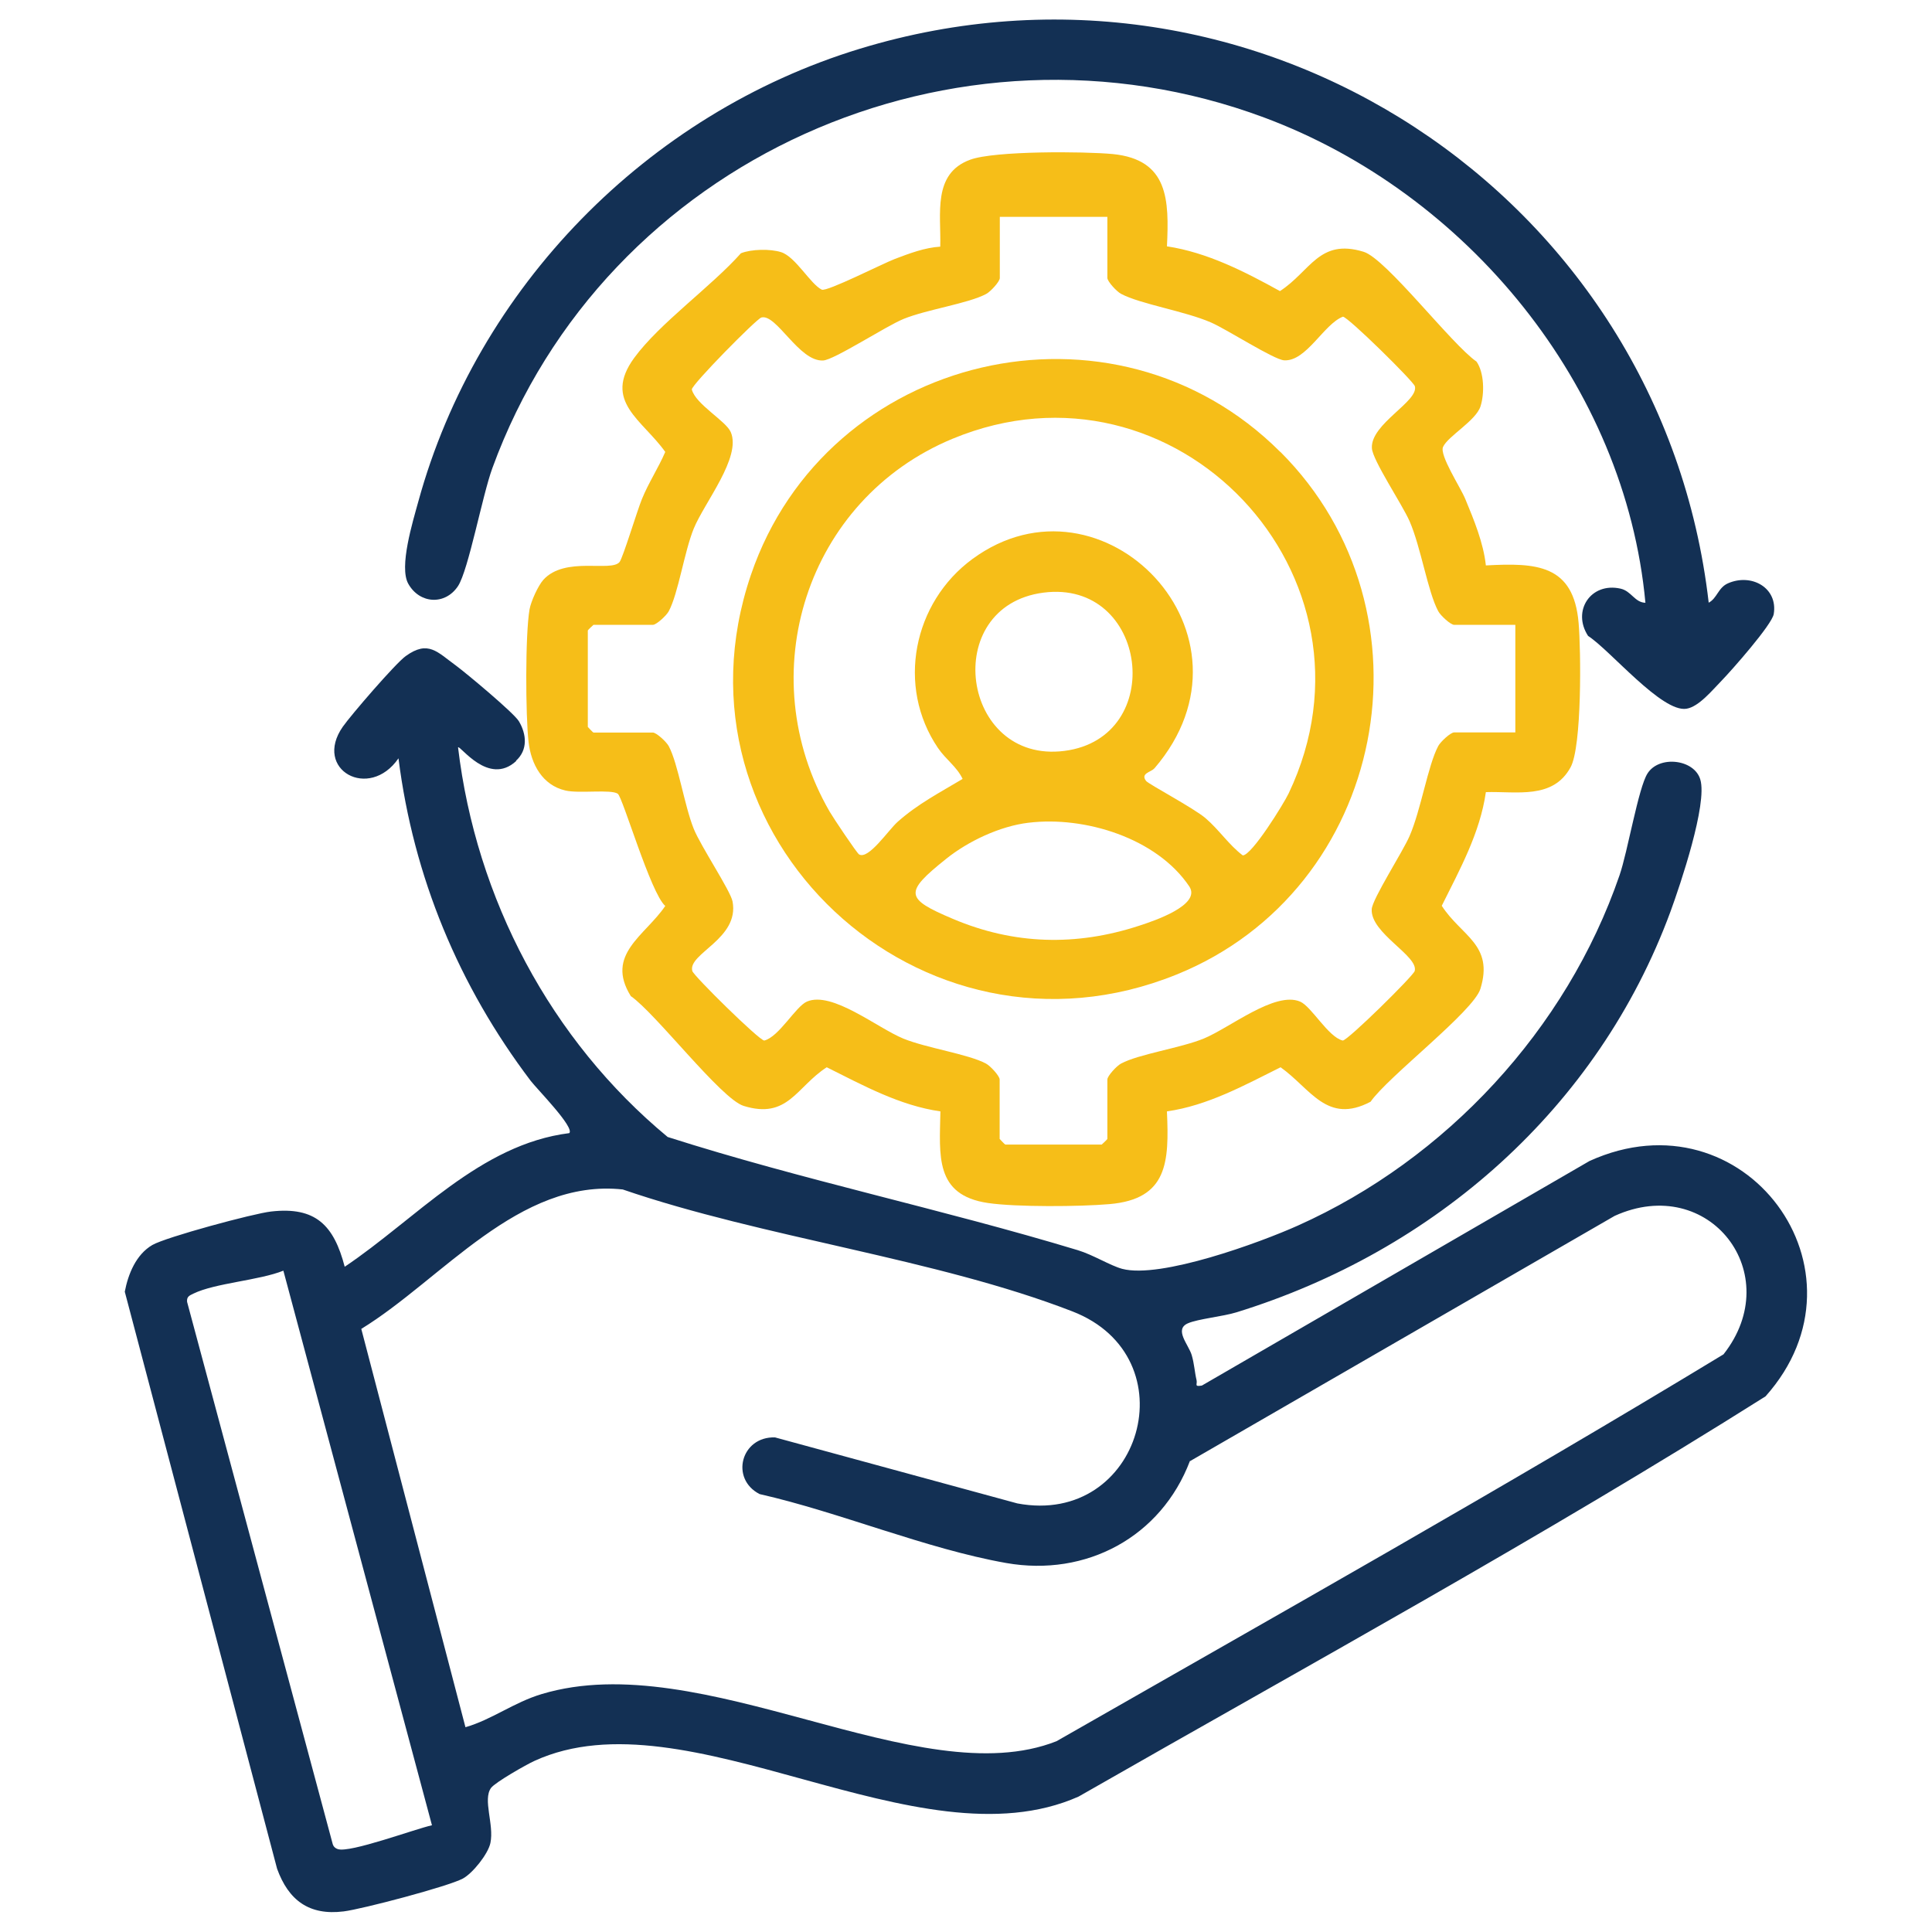
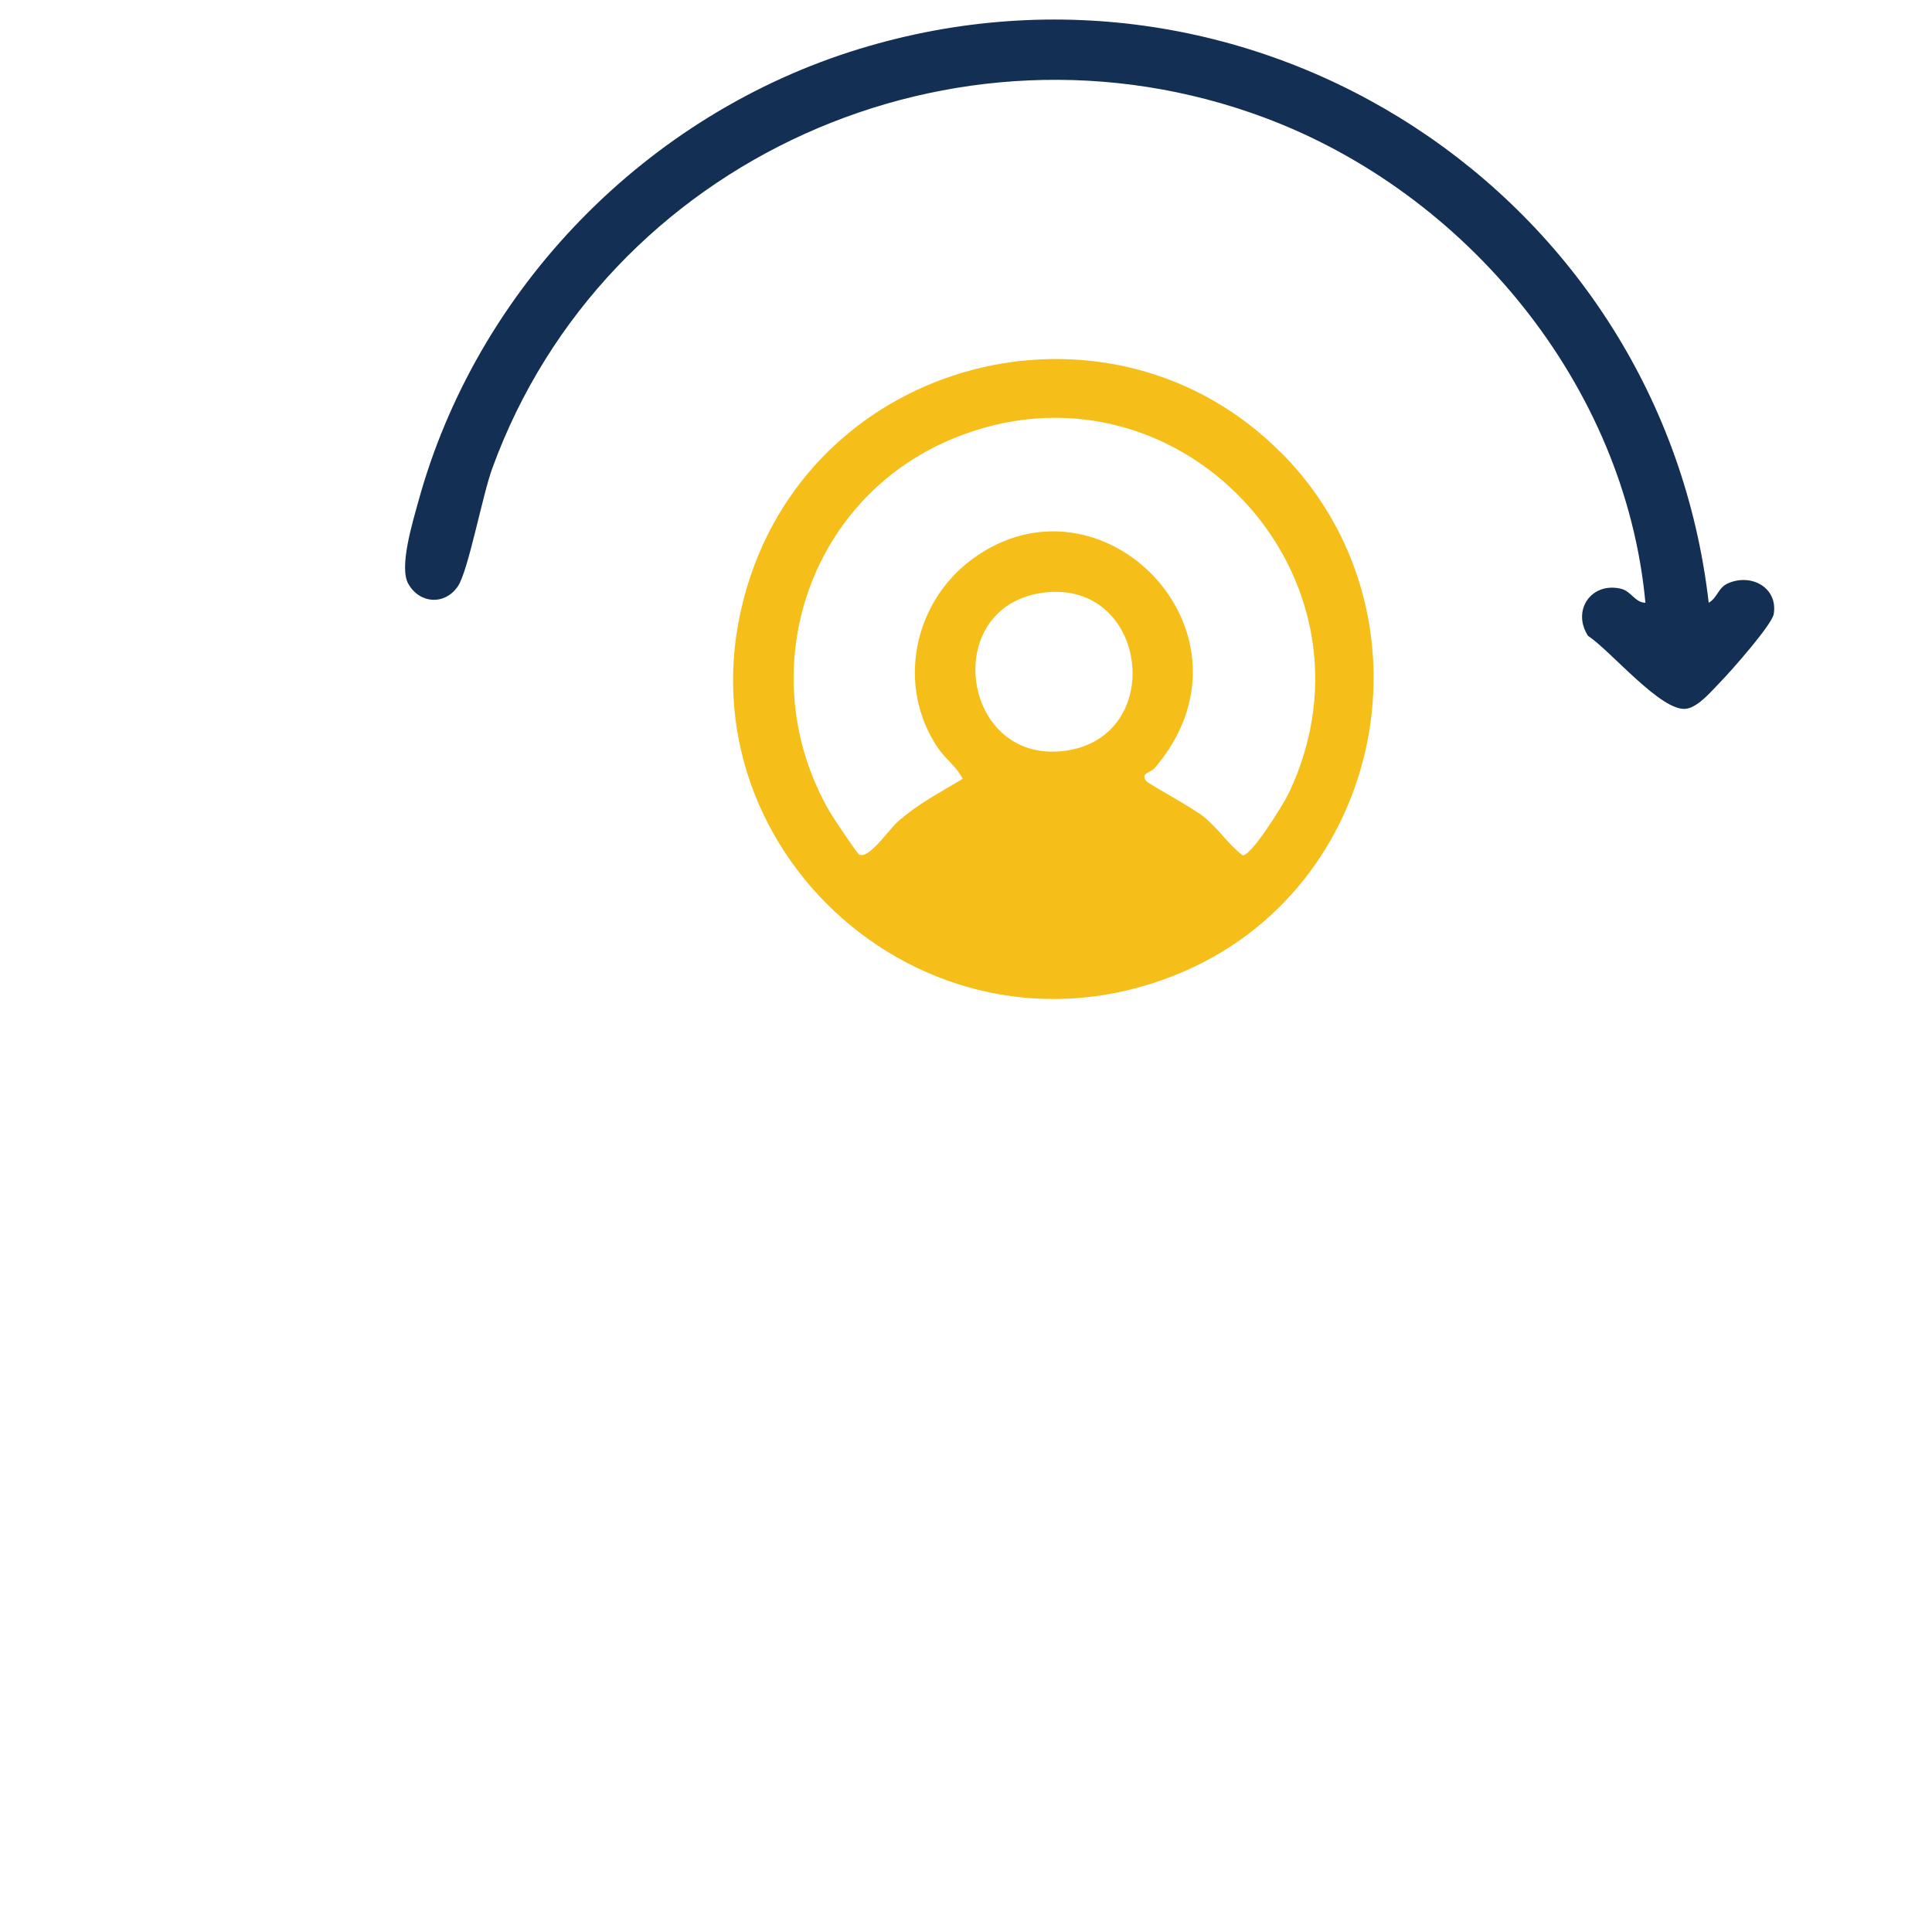
<svg xmlns="http://www.w3.org/2000/svg" id="Layer_1" data-name="Layer 1" viewBox="0 0 120 120">
  <defs>
    <style>
      .cls-1 {
        fill: #133054;
      }

      .cls-2 {
        fill: #f6be18;
      }
    </style>
  </defs>
-   <path class="cls-1" d="M32.06,47.27c-1.72,1.58-3.49-1.01-3.61-.85,1.12,9.4,5.75,18.18,13.02,24.2,8.39,2.68,17.05,4.48,25.47,7.03.96.29,2.02.96,2.76,1.16,2.38.63,8.56-1.63,10.92-2.69,9.2-4.12,16.68-12.18,19.97-21.75.51-1.47,1.17-5.44,1.74-6.33.72-1.14,2.91-.89,3.28.38.45,1.52-1.24,6.52-1.85,8.19-4.5,12.22-14.63,21.09-26.96,24.9-.84.26-2.39.41-3.01.68-.89.38.04,1.33.23,1.98.16.54.18,1.05.3,1.55.06.27-.17.42.33.34l24.08-13.95c9.62-4.36,17.88,6.84,10.93,14.62-13.89,8.76-28.39,16.69-42.67,24.86-10.02,4.44-24.3-6.56-33.79-2.22-.51.23-2.44,1.33-2.7,1.68-.53.73.2,2.27-.04,3.42-.14.68-1.1,1.88-1.71,2.21-.91.49-6.26,1.9-7.4,2.04-2.15.27-3.43-.69-4.14-2.65l-9.46-35.84c.21-1.1.7-2.31,1.71-2.9.84-.49,6.29-1.96,7.37-2.08,2.78-.32,3.91.86,4.58,3.43,4.43-2.97,8.39-7.6,13.95-8.3.34-.36-2-2.73-2.4-3.25-4.46-5.89-7.28-12.66-8.21-20.03-1.82,2.65-5.32.71-3.46-1.96.52-.74,3.27-3.93,3.91-4.39,1.4-1.01,1.96-.25,3.12.59.65.48,3.61,2.95,3.91,3.46.48.81.56,1.78-.18,2.45ZM73.91,90.74c-1.79,4.72-6.44,7.22-11.42,6.34s-10.36-3.16-15.31-4.28c-1.85-.95-1.15-3.59.96-3.52l15.05,4.1c7.7,1.45,10.76-9.09,3.41-11.93-8.49-3.29-19.18-4.57-27.92-7.57-6.46-.7-11.23,5.59-16.24,8.66l6.47,24.74c1.64-.47,3-1.54,4.74-2.06,9.98-3,23.41,6.31,31.97,2.93,13.85-7.92,27.8-15.76,41.43-24.03,3.93-4.99-.89-11.26-6.76-8.6l-26.37,15.23ZM17.61,78.92c-1.51.61-4.25.77-5.6,1.43-.25.12-.42.19-.39.51l9.03,33.62c.04.19.15.31.33.37.74.26,4.8-1.25,5.85-1.48l-9.23-34.45Z" />
-   <path class="cls-2" d="M72.48,15.3c2.51.38,4.83,1.57,7.02,2.78,1.9-1.23,2.43-3.29,5.2-2.44,1.4.43,5.46,5.75,7.01,6.82.48.69.5,1.98.25,2.77-.28.9-2.03,1.86-2.33,2.53-.23.52,1.08,2.5,1.38,3.23.54,1.3,1.13,2.73,1.28,4.13,3.13-.17,5.45-.07,5.76,3.57.15,1.7.21,7.68-.5,8.97-1.1,2.01-3.35,1.48-5.26,1.54-.36,2.53-1.62,4.81-2.74,7.06,1.22,1.89,3.25,2.41,2.4,5.16-.43,1.4-5.75,5.46-6.82,7.01-2.71,1.43-3.72-.81-5.59-2.14-2.25,1.12-4.53,2.38-7.06,2.74.14,3.13.06,5.45-3.57,5.76-1.82.16-5.8.19-7.55-.07-3.32-.49-3-2.95-2.95-5.69-2.53-.36-4.81-1.62-7.06-2.74-1.89,1.22-2.41,3.25-5.16,2.4-1.4-.43-5.46-5.75-7.01-6.82-1.61-2.59.9-3.76,2.14-5.6-.91-.79-2.64-6.76-2.95-6.97-.43-.29-2.4,0-3.25-.2-1.43-.33-2.13-1.63-2.29-3.01-.19-1.65-.21-6.67.06-8.24.09-.5.53-1.47.86-1.84,1.35-1.48,4.2-.46,4.73-1.1.21-.26,1.1-3.21,1.39-3.91.41-1.01,1.02-1.93,1.45-2.93-1.41-1.99-3.9-3.14-1.93-5.84,1.58-2.16,4.79-4.43,6.63-6.5.65-.26,1.82-.28,2.49-.07.9.28,1.82,1.98,2.53,2.33.31.15,3.81-1.63,4.55-1.91.9-.34,1.84-.7,2.81-.76.06-2.02-.5-4.54,1.86-5.4,1.51-.56,7.1-.52,8.87-.35,3.45.35,3.49,2.85,3.35,5.75ZM68.78,13.47h-6.68v3.8c0,.22-.58.85-.85.99-1.1.59-3.68.96-5.13,1.55-1.1.45-4.3,2.54-4.99,2.58-1.5.09-2.9-2.92-3.84-2.67-.3.08-4.32,4.16-4.32,4.47.23.92,2.12,1.95,2.42,2.65.67,1.56-1.63,4.36-2.3,5.99-.59,1.45-.96,4.03-1.55,5.13-.14.27-.77.85-.99.85h-3.69s-.35.32-.35.35v5.99s.32.35.35.35h3.69c.22,0,.85.58.99.85.58,1.09.97,3.69,1.55,5.13.44,1.09,2.28,3.84,2.41,4.51.44,2.33-2.79,3.23-2.5,4.32.08.3,4.16,4.32,4.47,4.32.92-.23,1.95-2.12,2.65-2.42,1.56-.67,4.36,1.63,5.99,2.3,1.45.59,4.03.96,5.13,1.55.27.14.85.77.85.99v3.69s.32.35.35.35h5.99s.35-.32.35-.35v-3.69c0-.22.58-.85.85-.99,1.1-.59,3.68-.96,5.13-1.55,1.63-.67,4.43-2.96,5.99-2.3.71.3,1.74,2.2,2.65,2.42.31,0,4.39-4.02,4.47-4.32.25-.94-2.76-2.34-2.67-3.84.04-.64,1.92-3.55,2.35-4.54.71-1.63,1.14-4.39,1.78-5.59.14-.27.77-.85.99-.85h3.8v-6.68h-3.8c-.22,0-.85-.58-.99-.85-.65-1.21-1.07-3.96-1.78-5.59-.46-1.05-2.31-3.8-2.34-4.54-.08-1.51,2.92-2.9,2.67-3.84-.08-.3-4.16-4.32-4.47-4.32-1.19.46-2.27,2.79-3.65,2.71-.64-.04-3.55-1.92-4.54-2.35-1.63-.71-4.39-1.14-5.59-1.78-.27-.14-.85-.77-.85-.99v-3.8Z" />
  <path class="cls-1" d="M106.12,37.44c.54-.28.59-.94,1.21-1.21,1.46-.64,3.11.28,2.84,1.91-.11.66-2.61,3.49-3.24,4.14-.56.57-1.41,1.62-2.18,1.74-1.53.25-4.74-3.64-6.11-4.52-1.02-1.56.17-3.35,2.01-2.94.68.15.88.86,1.55.88-1.25-13.51-11.09-25.45-23.68-30.14C59.35.16,37.57,9.89,30.58,29.08c-.62,1.69-1.48,6.32-2.13,7.32-.8,1.21-2.39,1.11-3.09-.14-.59-1.04.28-3.86.62-5.1,3.65-13.31,14.23-24.11,27.42-28.13,24.59-7.5,49.81,9.06,52.73,34.4Z" />
-   <path class="cls-2" d="M79.53,28.07c9.95,9.95,6.6,27.18-6.45,32.46-15.87,6.43-31.96-8.61-26.44-24.82,4.7-13.8,22.53-17.99,32.88-7.64ZM71.69,47.73c-.19.23-.88.3-.5.78.16.2,2.97,1.69,3.69,2.31.84.72,1.45,1.66,2.31,2.31.56,0,2.54-3.2,2.85-3.85,6.43-13.5-7.05-27.76-20.87-22.03-9.1,3.77-12.55,14.66-7.64,23.16.2.35,1.69,2.58,1.83,2.66.59.34,1.83-1.53,2.4-2.03,1.25-1.11,2.61-1.81,4.03-2.66-.36-.76-1.04-1.2-1.53-1.92-2.6-3.83-1.54-9.04,2.14-11.74,8.07-5.92,18.45,4.71,11.29,13.02ZM64.81,36.81c-6.46.84-5.11,10.65,1.3,9.83s5.2-10.67-1.3-9.83ZM63.89,51.1c-1.77.21-3.75,1.14-5.13,2.25-2.61,2.09-2.56,2.46.42,3.72,3.79,1.61,7.66,1.71,11.57.43.93-.3,3.88-1.29,3.12-2.44-2.02-3.01-6.5-4.38-9.97-3.96Z" />
+   <path class="cls-2" d="M79.53,28.07c9.95,9.95,6.6,27.18-6.45,32.46-15.87,6.43-31.96-8.61-26.44-24.82,4.7-13.8,22.53-17.99,32.88-7.64ZM71.69,47.73c-.19.23-.88.3-.5.78.16.2,2.97,1.69,3.69,2.31.84.72,1.45,1.66,2.31,2.31.56,0,2.54-3.2,2.85-3.85,6.43-13.5-7.05-27.76-20.87-22.03-9.1,3.77-12.55,14.66-7.64,23.16.2.35,1.69,2.58,1.83,2.66.59.34,1.83-1.53,2.4-2.03,1.25-1.11,2.61-1.81,4.03-2.66-.36-.76-1.04-1.2-1.53-1.92-2.6-3.83-1.54-9.04,2.14-11.74,8.07-5.92,18.45,4.71,11.29,13.02ZM64.81,36.81c-6.46.84-5.11,10.65,1.3,9.83s5.2-10.67-1.3-9.83ZM63.89,51.1Z" />
</svg>